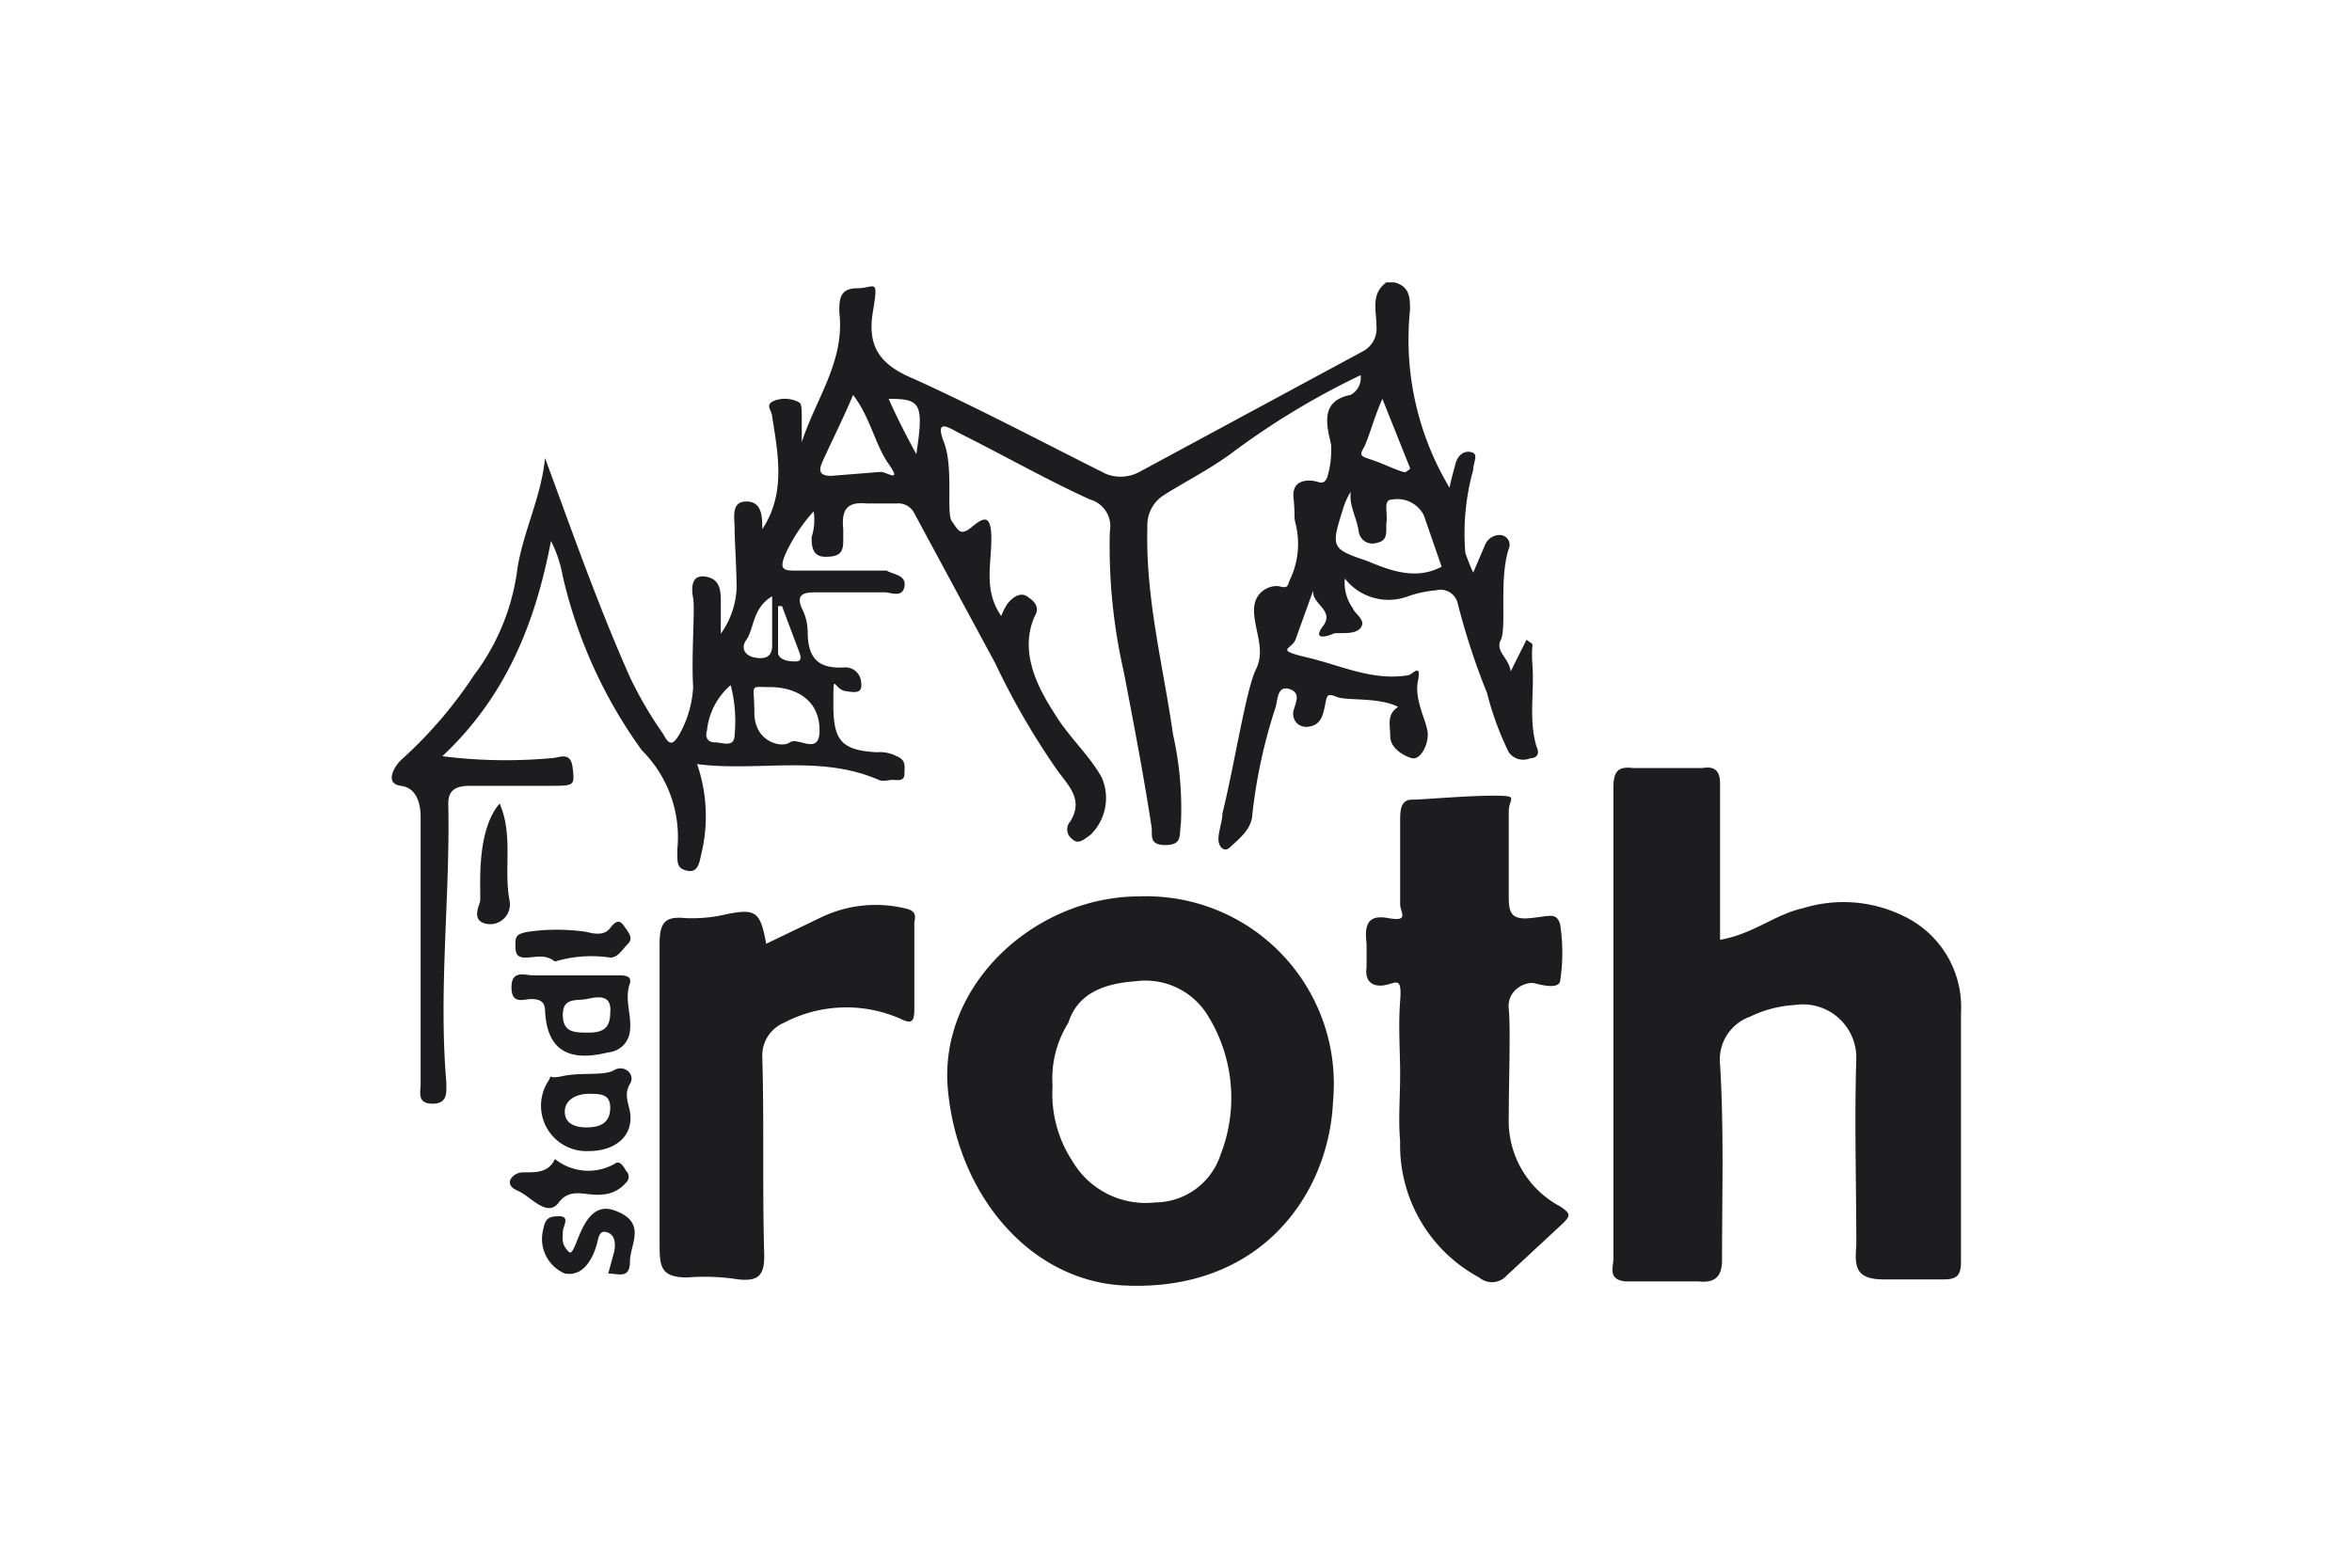
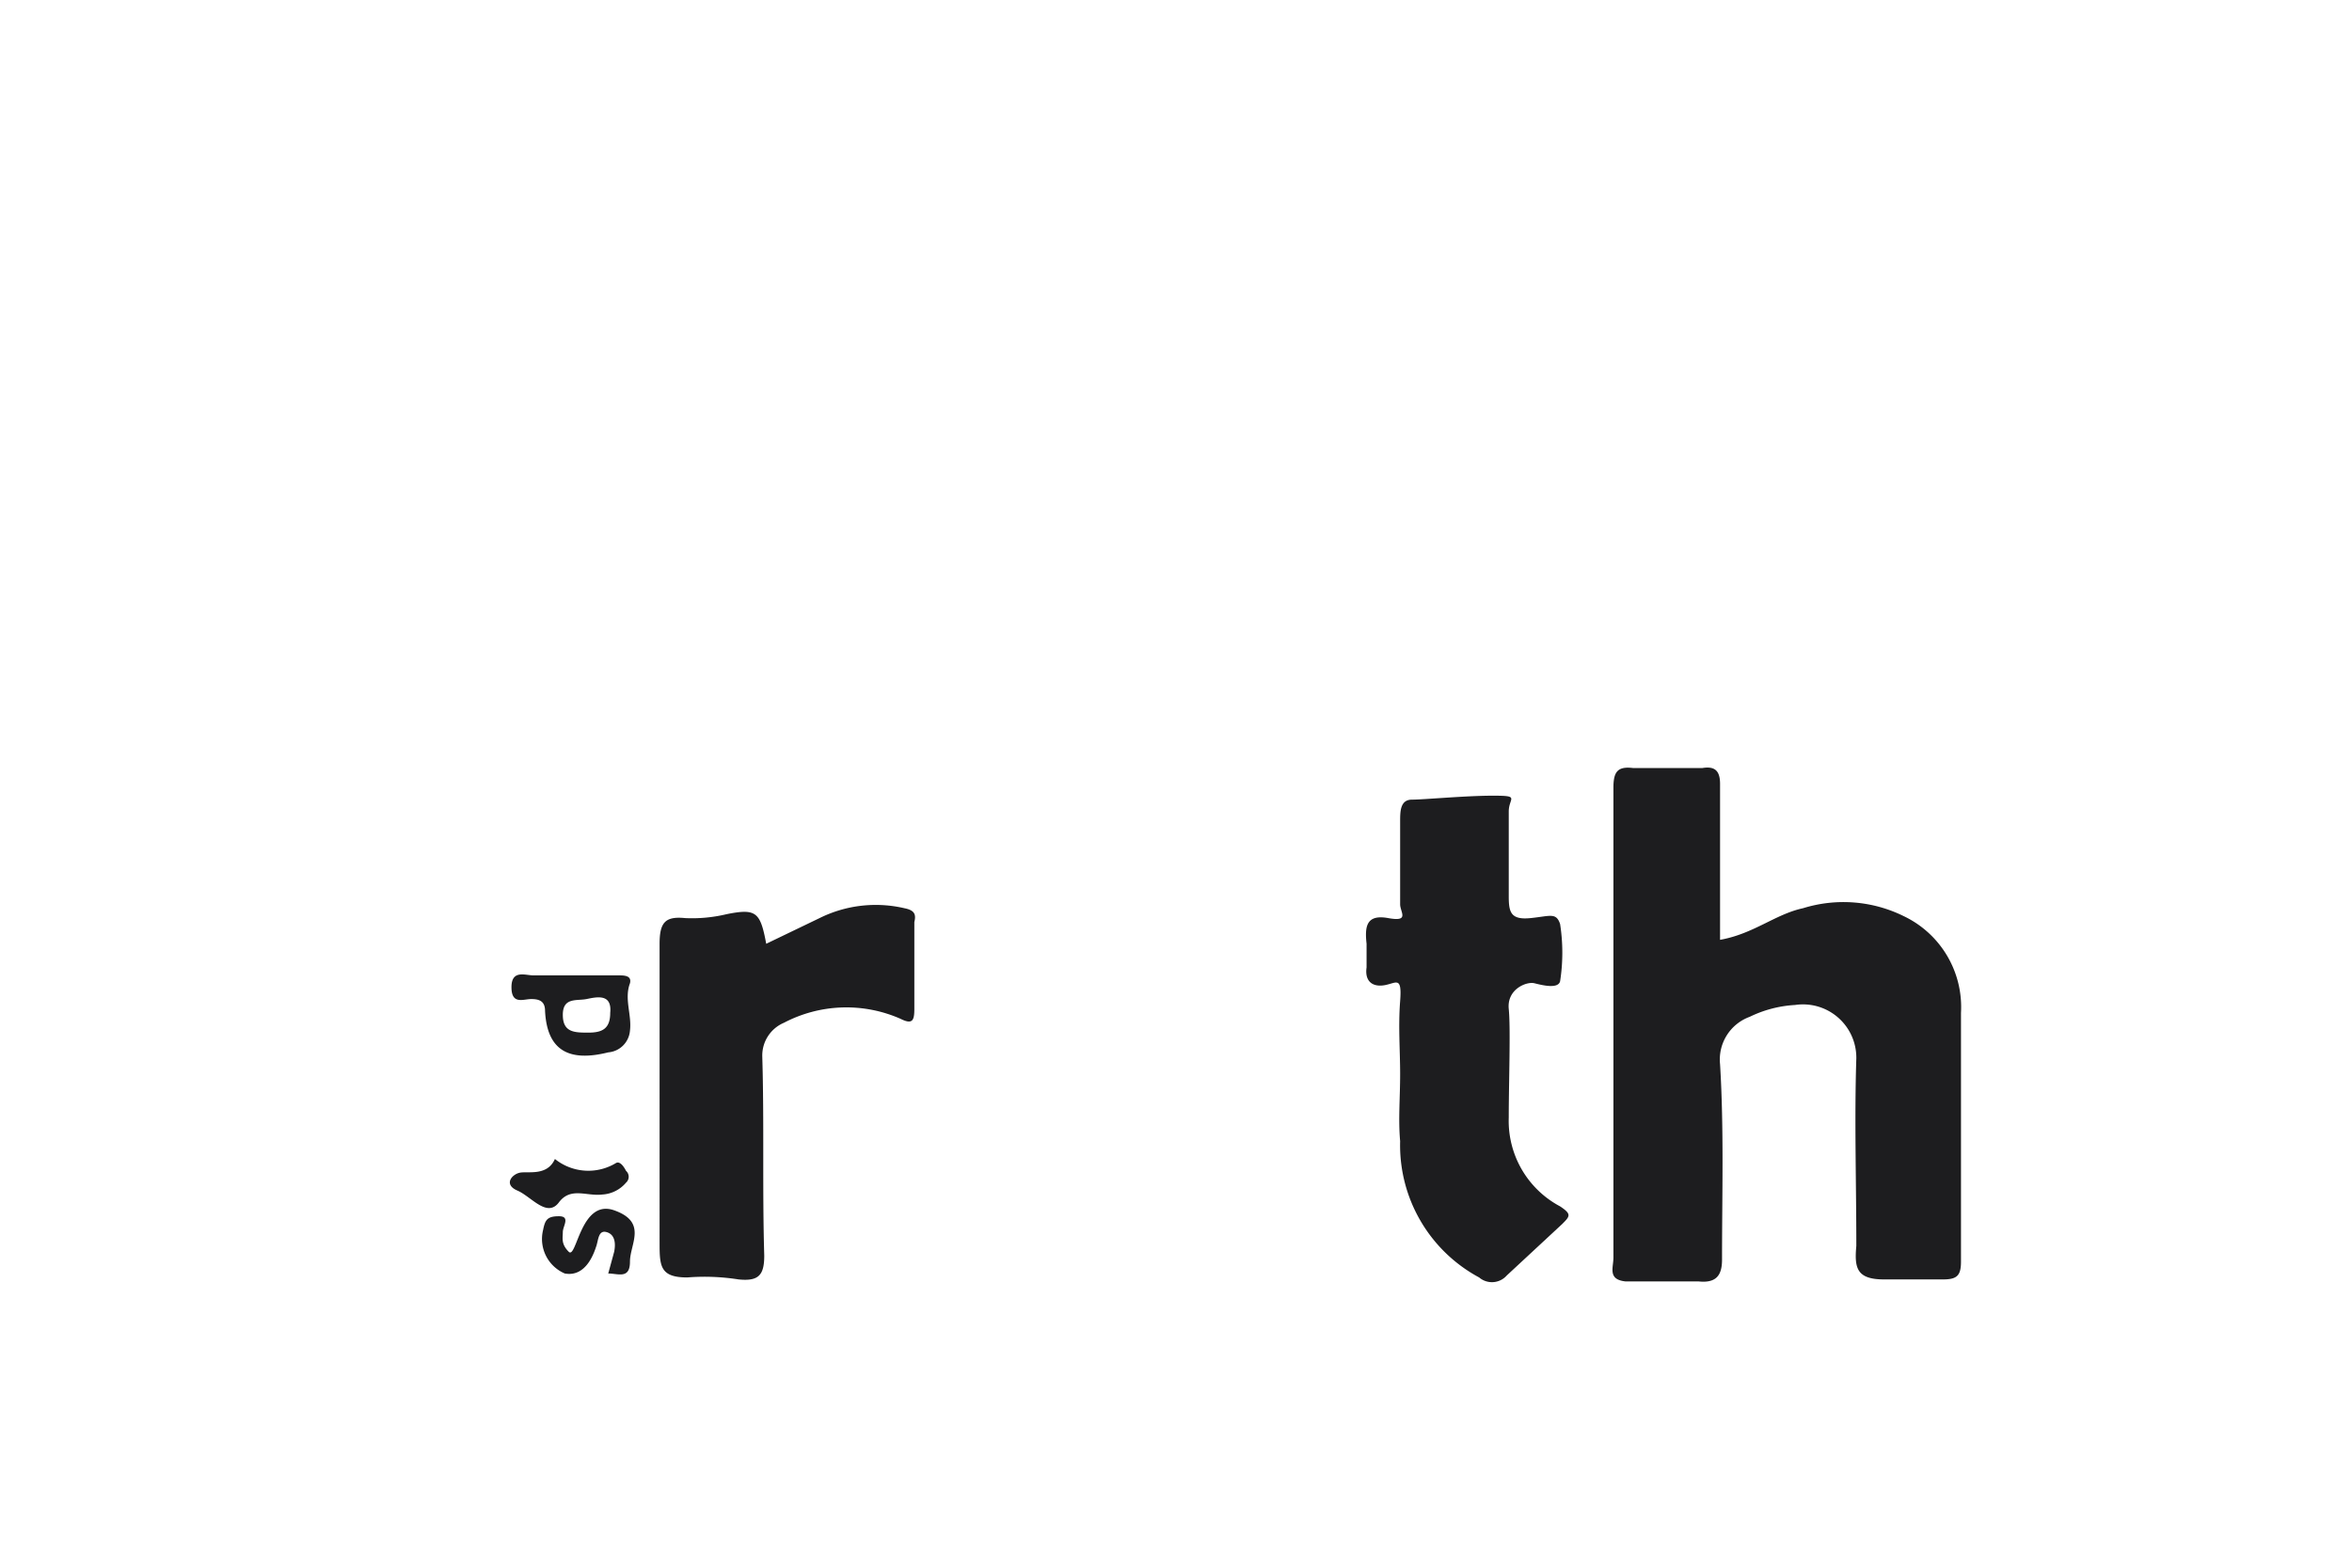
<svg xmlns="http://www.w3.org/2000/svg" width="119.1" height="79.4" viewBox="0 0 119.1 79.4">
  <defs>
    <style>.cls-1{fill:#1d1d1f;}</style>
  </defs>
  <g id="Stadt_Roth" data-name="Stadt Roth">
    <g id="Ebene_3" data-name="Ebene 3">
      <g id="bqIDs3">
        <path class="cls-1" d="M87.1,47.6c1.7-.3,2.8-1.3,4.2-1.6a6.9,6.9,0,0,1,5.1.4,5.1,5.1,0,0,1,2.9,4.9V63.9c0,.7-.2.9-.9.9h-3c-1.4,0-1.5-.6-1.4-1.7,0-3.2-.1-6.4,0-9.5a2.7,2.7,0,0,0-3.1-2.7,6,6,0,0,0-2.3.6,2.3,2.3,0,0,0-1.5,2.4c.2,3.3.1,6.6.1,9.9,0,.8-.3,1.2-1.2,1.1H82.3c-.9-.1-.6-.7-.6-1.2V39.9c0-.8.2-1.1,1-1h3.5c.6-.1.9.1.9.8Z" />
        <path class="cls-1" d="M70.9,54.4c0-1.2-.1-2.4,0-3.7s-.2-.9-.8-.8-1-.2-.9-.9V47.8c-.1-.9,0-1.5,1.1-1.3s.6-.3.6-.7V41.6c0-.5,0-1.1.6-1.1s2.7-.2,4.1-.2.8.1.8.8v4.3c0,.8.1,1.2,1.1,1.1s1.3-.3,1.5.3a9.4,9.4,0,0,1,0,2.9c-.1.4-.9.2-1.3.1s-1.4.3-1.3,1.3,0,3.7,0,5.5A4.9,4.9,0,0,0,79,61.1c.6.4.5.5.1.9l-2.8,2.6a1,1,0,0,1-1.4.1,7.6,7.6,0,0,1-4-6.9C70.8,56.7,70.9,55.6,70.9,54.4Z" />
        <path class="cls-1" d="M38.8,47.8l2.7-1.3a6.4,6.4,0,0,1,4.3-.5c.5.1.6.3.5.7v4.4c0,.6-.1.8-.7.5a6.8,6.8,0,0,0-5.9.2,1.8,1.8,0,0,0-1.1,1.7c.1,3.3,0,6.7.1,10.1,0,1-.3,1.3-1.3,1.2a11.1,11.1,0,0,0-2.6-.1c-1.4,0-1.4-.6-1.4-1.8V47.8c0-1.1.3-1.4,1.3-1.3a7.5,7.5,0,0,0,2.1-.2C38.3,46,38.5,46.2,38.8,47.8Z" />
        <path class="cls-1" d="M30.8,64.5l.3-1.1c.1-.5,0-.9-.4-1s-.4.4-.5.7-.5,1.6-1.6,1.4a1.9,1.9,0,0,1-1.1-2.2c.1-.5.2-.7.8-.7s.2.5.2.8-.1.6.3,1,.6-2.7,2.3-2.1.8,1.7.8,2.6S31.3,64.5,30.8,64.5Z" />
-         <path class="cls-1" d="M28.1,48.7c-.5-.4-1-.2-1.5-.2s-.5-.3-.5-.7.1-.5.6-.6a10.1,10.1,0,0,1,3,0c.4.1.9.2,1.2-.2s.5-.4.7-.1.5.6.2.9-.5.7-.9.7A6.4,6.4,0,0,0,28.1,48.7Z" />
        <path class="cls-1" d="M28.1,58.7a2.7,2.7,0,0,0,3.1.2c.2-.1.4.2.5.4a.4.4,0,0,1,0,.6,1.7,1.7,0,0,1-1.2.6c-.8.1-1.6-.4-2.2.4s-1.4-.3-2.1-.6-.3-.8.1-.9S27.7,59.6,28.1,58.7Z" />
-         <path class="cls-1" d="M25.3,40.7c.7,1.6.2,3.3.5,4.9a1,1,0,0,1-1.1,1.2c-.8-.1-.5-.8-.4-1.1S24,42.2,25.3,40.7Z" />
-         <path class="cls-1" d="M77.8,37.8c-.4-1.4-.1-2.7-.2-4.1s.2-.9-.3-1.3L76.5,34c-.1-.7-.8-1-.5-1.6s-.1-3.1.4-4.6a.5.5,0,0,0-.4-.7.8.8,0,0,0-.8.5L74.6,29a10.4,10.4,0,0,1-.4-1,12,12,0,0,1,.4-4.2c0-.4.3-.8-.1-.9s-.7.2-.8.6-.2.7-.3,1.2a14.6,14.6,0,0,1-2-9c0-.6,0-1.2-.8-1.4h-.4c-.8.6-.5,1.4-.5,2.2a1.3,1.3,0,0,1-.7,1.3L57.7,23.9A2,2,0,0,1,56,24c-3.2-1.6-6.4-3.3-9.7-4.8-1.7-.7-2.4-1.6-2.1-3.4s.1-1.2-.8-1.2-.9.6-.9,1.2c.3,2.5-1.2,4.4-1.9,6.6V21.1c0-.2,0-.6-.1-.7a1.5,1.5,0,0,0-1.3-.1c-.5.2-.1.5-.1.8.3,1.9.7,3.9-.5,5.7,0-.6,0-1.4-.8-1.4s-.6.8-.6,1.4.1,2,.1,3a4.3,4.3,0,0,1-.8,2.3V30.4c0-.6-.1-1.1-.8-1.2s-.7.6-.6,1.1-.1,3,0,4.5a5.5,5.5,0,0,1-.7,2.4c-.3.5-.5.6-.8,0a20.1,20.1,0,0,1-1.7-2.9C30.3,30.7,29,27,27.6,23.2c-.2,2-1.1,3.7-1.4,5.6A11.3,11.3,0,0,1,24,34.2a22.1,22.1,0,0,1-3.7,4.3c-.4.4-.8,1.2,0,1.3s1,.9,1,1.6V54.9c0,.4-.2,1,.6,1s.7-.6.7-1.1c-.4-4.7.2-9.4.1-14.1,0-.7.4-.9,1.1-.9s2.7,0,4,0,1.3,0,1.2-.9-.7-.5-1.1-.5a25.5,25.5,0,0,1-5.5-.1c3.2-3,4.7-6.7,5.5-10.9a6.4,6.4,0,0,1,.6,1.8,24.4,24.4,0,0,0,4,8.8,6.2,6.2,0,0,1,1.8,5v.3c0,.4,0,.7.5.8s.6-.3.7-.8a8.1,8.1,0,0,0-.2-4.6c3.1.4,6.2-.5,9.2.8.2.1.5,0,.7,0s.6.1.6-.3.1-.7-.4-.9a1.8,1.8,0,0,0-1-.2c-1.8-.1-2.2-.6-2.2-2.4s0-.8.6-.7.9.1.8-.5a.8.8,0,0,0-.8-.7c-1.4.1-1.9-.5-1.9-1.8a2.7,2.7,0,0,0-.3-1.2c-.3-.7.1-.8.7-.8h3.5c.3,0,.9.3,1-.3s-.6-.6-.9-.8H40.4c-.7,0-1,0-.6-.9a8.5,8.5,0,0,1,1.4-2.1,2.8,2.8,0,0,1-.1,1.3c0,.4,0,1,.7,1s.9-.2.9-.8v-.6c-.1-1,.2-1.4,1.2-1.3h1.5a.9.9,0,0,1,.9.5l4.1,7.6a37.6,37.6,0,0,0,3.2,5.5c.7.9,1.2,1.5.6,2.5a.6.6,0,0,0,.1.9c.3.3.6,0,.9-.2a2.6,2.6,0,0,0,.6-2.9c-.6-1.1-1.6-2-2.3-3.1s-2-3.1-1.1-5.1c.3-.5-.1-.8-.4-1s-.7,0-1,.4a3.3,3.3,0,0,0-.3.6c-.9-1.3-.5-2.6-.5-3.9s-.4-1.1-1-.6-.7.1-1-.3.1-2.7-.4-4,.3-.7.9-.4c2.2,1.1,4.3,2.3,6.5,3.3a1.4,1.4,0,0,1,1,1.6,28.5,28.5,0,0,0,.7,7.1c.5,2.6,1,5.2,1.4,7.8.1.4-.2,1,.7,1s.7-.5.8-1.1a17.1,17.1,0,0,0-.4-4.5c-.5-3.5-1.4-6.9-1.3-10.5a1.8,1.8,0,0,1,.8-1.6c1.1-.7,2.3-1.3,3.4-2.1A39,39,0,0,1,68.9,19a1,1,0,0,1-.5,1c-1.6.3-1.2,1.6-1,2.5a4.7,4.7,0,0,1-.2,1.7c-.1.2-.2.3-.5.2s-1.3-.2-1.2.8,0,.9.1,1.3a4.2,4.2,0,0,1-.3,2.9c-.1.3-.1.4-.5.3s-1.3.2-1.3,1.2.6,2,.1,3-1.1,4.9-1.7,7.3c0,.4-.2.9-.2,1.3s.3.7.6.4,1-.8,1.1-1.5a26.6,26.6,0,0,1,1.2-5.6c.1-.4.1-1.1.7-.9s.3.7.2,1.1.2.9.8.8.7-.6.8-1.1.1-.6.6-.4,2.1,0,3.1.5c-.6.4-.4.9-.4,1.5s.7,1,1.1,1.1.8-.6.8-1.2-.7-1.7-.5-2.7-.3-.3-.5-.3c-1.8.3-3.4-.5-5.1-.9s-.8-.4-.6-.9l.9-2.5c-.1.7,1.1,1,.5,1.8s.3.5.5.4,1.1.1,1.4-.3-.3-.7-.4-1a2.2,2.2,0,0,1-.4-1.5,2.8,2.8,0,0,0,3.2.9,5.8,5.8,0,0,1,1.4-.3.9.9,0,0,1,1.1.6,35.3,35.3,0,0,0,1.5,4.6,15.4,15.4,0,0,0,1.1,3,.9.9,0,0,0,1.1.3C77.8,38.4,78,38.2,77.8,37.8Zm-40.6-.6c0,.7-.6.4-1,.4s-.5-.3-.4-.6A3.5,3.5,0,0,1,37,34.7,7.2,7.2,0,0,1,37.2,37.2Zm.6-4.8c.4-.6.3-1.6,1.3-2.2v2.5c0,.6-.4.7-.9.6S37.5,32.8,37.8,32.4ZM41.5,37c0,1.3-1.1.3-1.5.6s-1.8,0-1.8-1.5-.3-1.3.8-1.3S41.5,35.3,41.5,37Zm-1-3.9c.1.3,0,.4-.2.4s-.8,0-.9-.4V30.7h.2Zm4.1-9.2-2.5.2c-.4,0-.7-.1-.5-.6s1.1-2.3,1.6-3.5c.9,1.2,1.1,2.5,1.8,3.5S44.9,23.9,44.6,23.9Zm1.8-.9c-.6-1.1-1-1.9-1.4-2.8C46.6,20.2,46.8,20.4,46.4,23Zm22.7-.4c.3-.7.5-1.5.9-2.4l1.4,3.5c0,.1-.1.1-.2.2s-1.1-.4-1.7-.6S68.8,23.1,69.1,22.6Zm.1,5.8c-1.8-.6-1.8-.7-1.2-2.6a3.6,3.6,0,0,1,.4-.9c-.1.7.3,1.3.4,2a.7.7,0,0,0,.9.6c.5-.1.5-.4.5-.8v-.2c.1-.5-.2-1.2.3-1.2a1.5,1.5,0,0,1,1.6.8l.9,2.6C71.7,29.4,70.4,28.9,69.2,28.4Z" />
-         <path class="cls-1" d="M57.7,45.4c-5.3,0-10.2,4.5-9.7,9.8s4.1,9.6,8.8,9.9c7.1.4,10.5-4.7,10.7-9.3A9.5,9.5,0,0,0,57.7,45.4Zm4.1,13.1a3.5,3.5,0,0,1-3.3,2.4,4.3,4.3,0,0,1-4.2-2.1,6.2,6.2,0,0,1-1-3.8,5.3,5.3,0,0,1,.8-3.2c.5-1.6,2-2,3.4-2.1a3.7,3.7,0,0,1,3.7,1.8A7.9,7.9,0,0,1,61.8,58.5Z" />
        <path class="cls-1" d="M31.9,49.8c.1-.4-.3-.4-.6-.4H27c-.4,0-1.1-.3-1.1.6s.6.6,1,.6.7.1.7.6c.1,2,1.2,2.6,3.2,2.1a1.2,1.2,0,0,0,1.1-1.1C32,51.4,31.6,50.6,31.9,49.8Zm-1,1.5c0,.8-.4,1-1.1,1s-1.3,0-1.3-.9.7-.7,1.2-.8S31,50.3,30.9,51.3Z" />
-         <path class="cls-1" d="M31.9,56.3c-.1-.5-.3-.9,0-1.4s-.3-1-.8-.7-1.7.1-2.6.3-.5-.2-.7.2a2.3,2.3,0,0,0,2,3.6C31.2,58.3,32.1,57.5,31.9,56.3Zm-2.2.8c-.6,0-1.1-.2-1.1-.8s.6-.9,1.2-.9,1.1,0,1.1.7S30.5,57.1,29.7,57.1Z" />
      </g>
    </g>
  </g>
</svg>